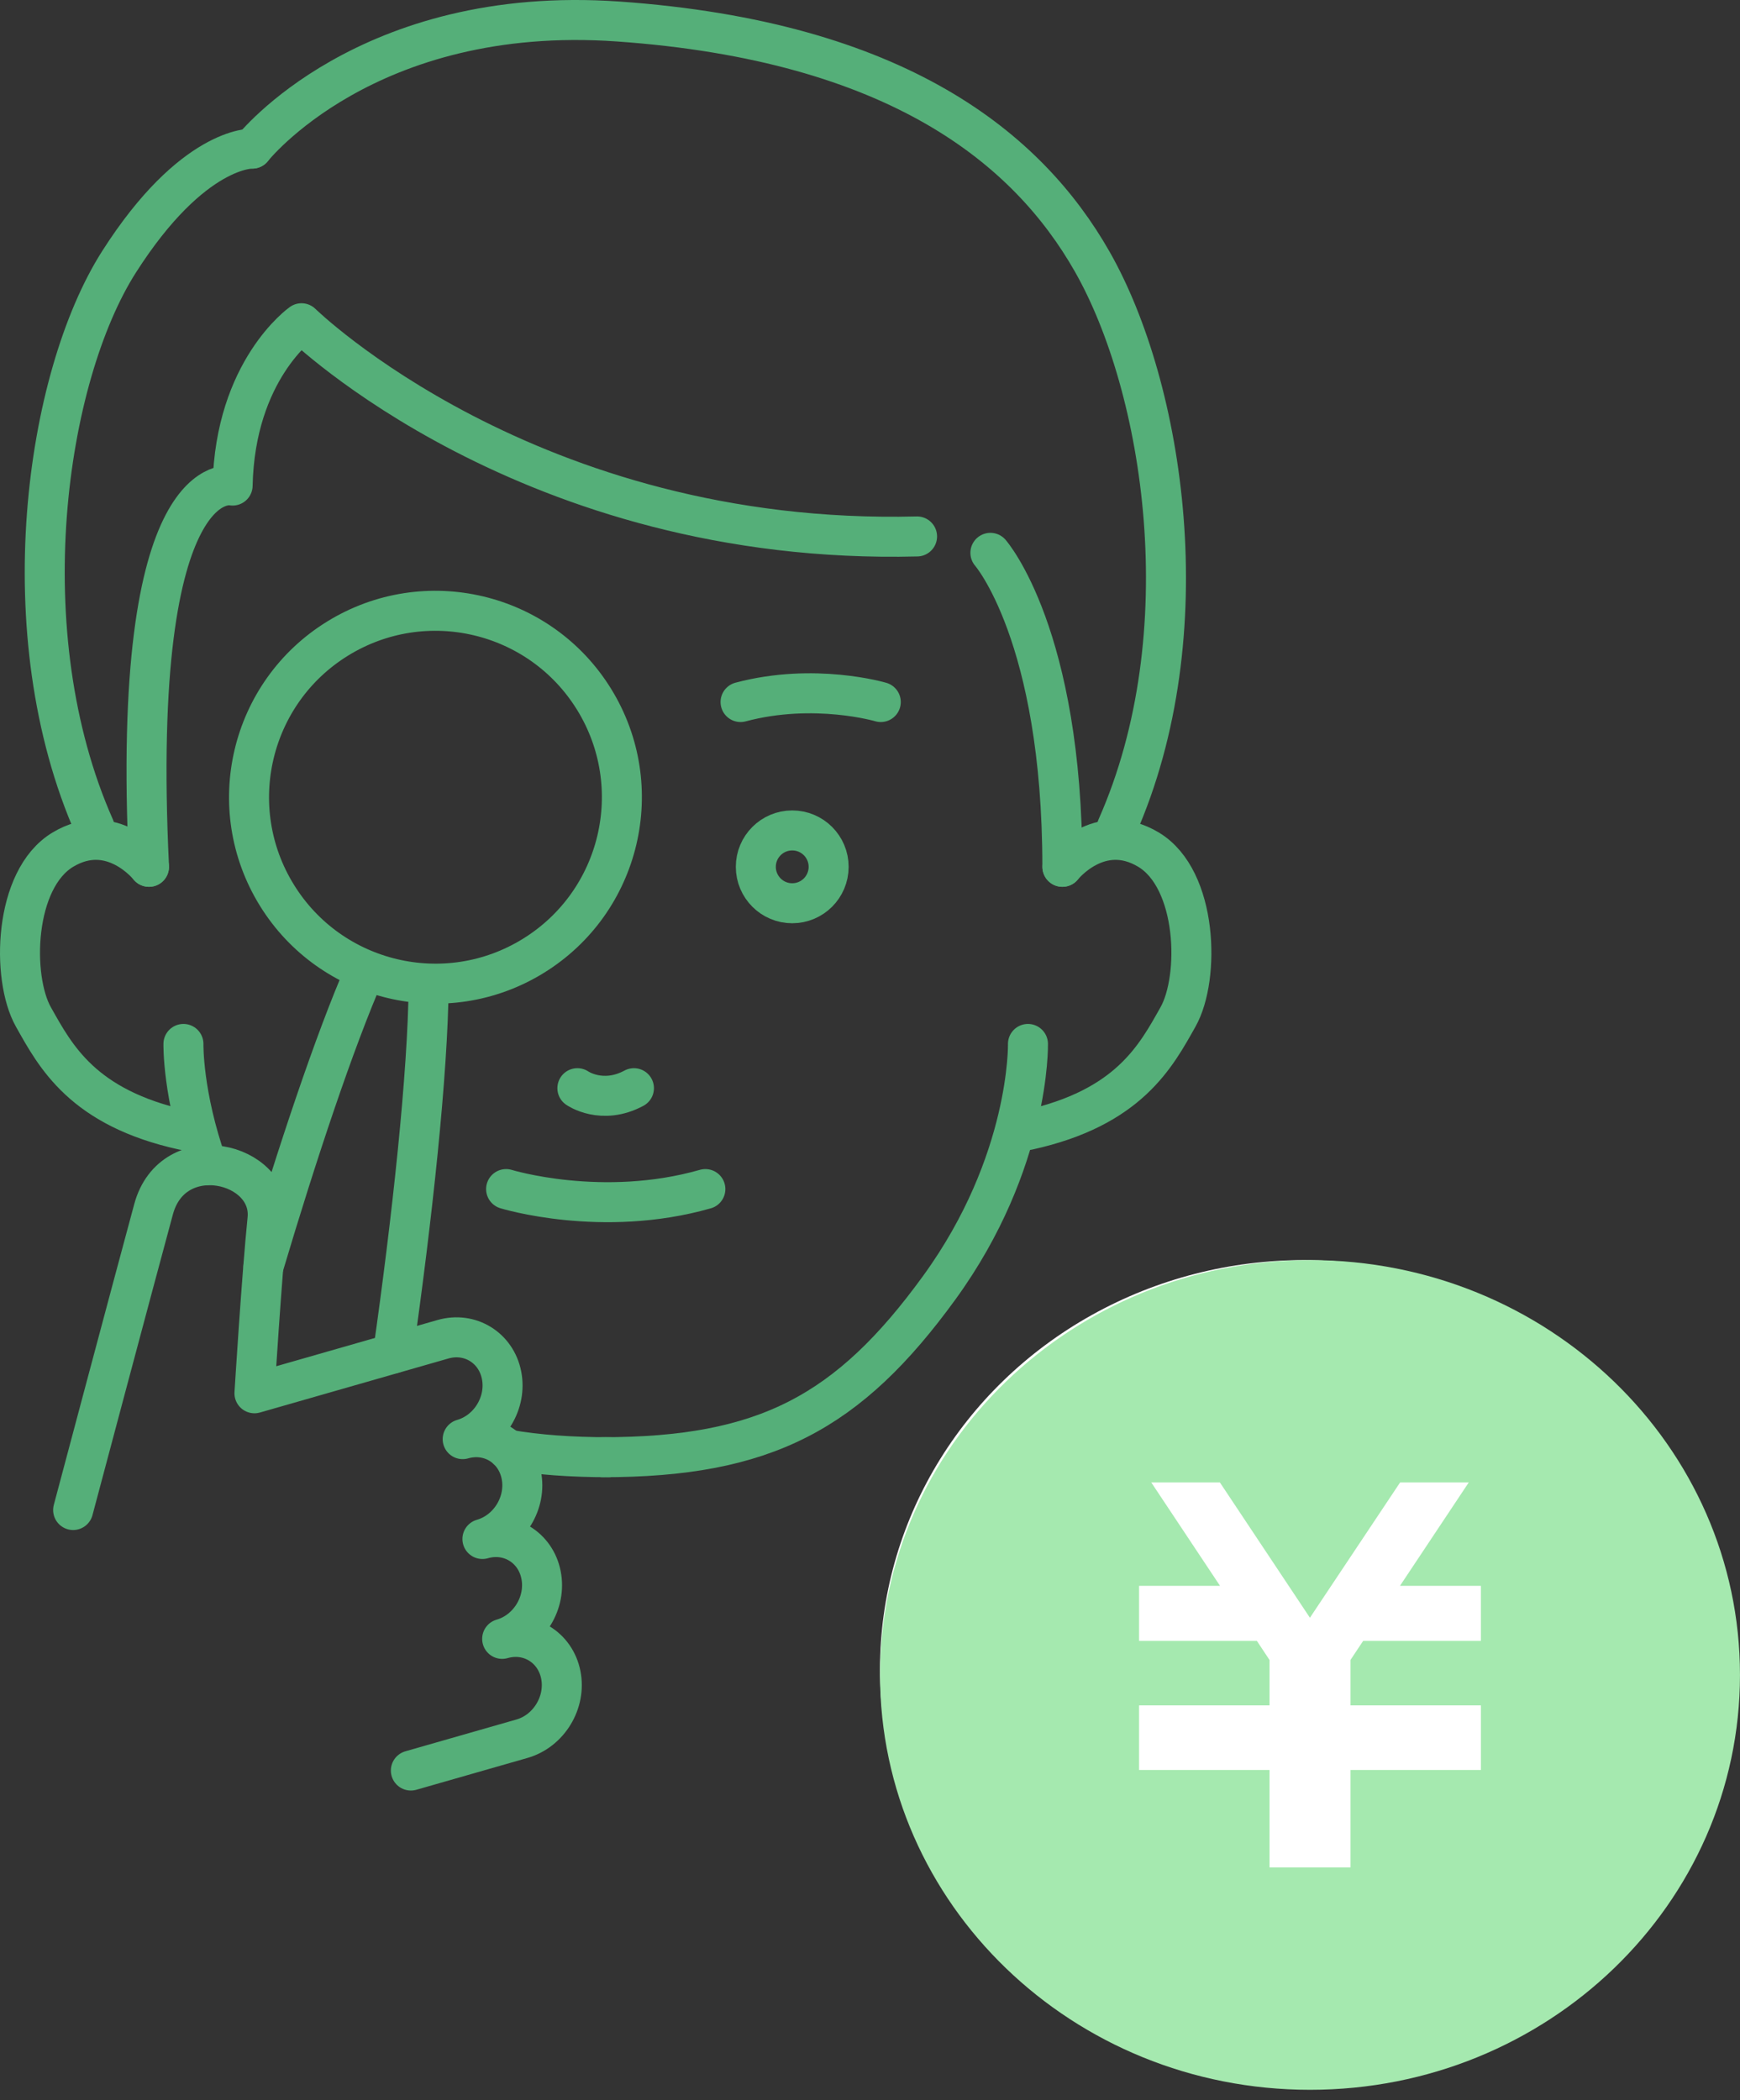
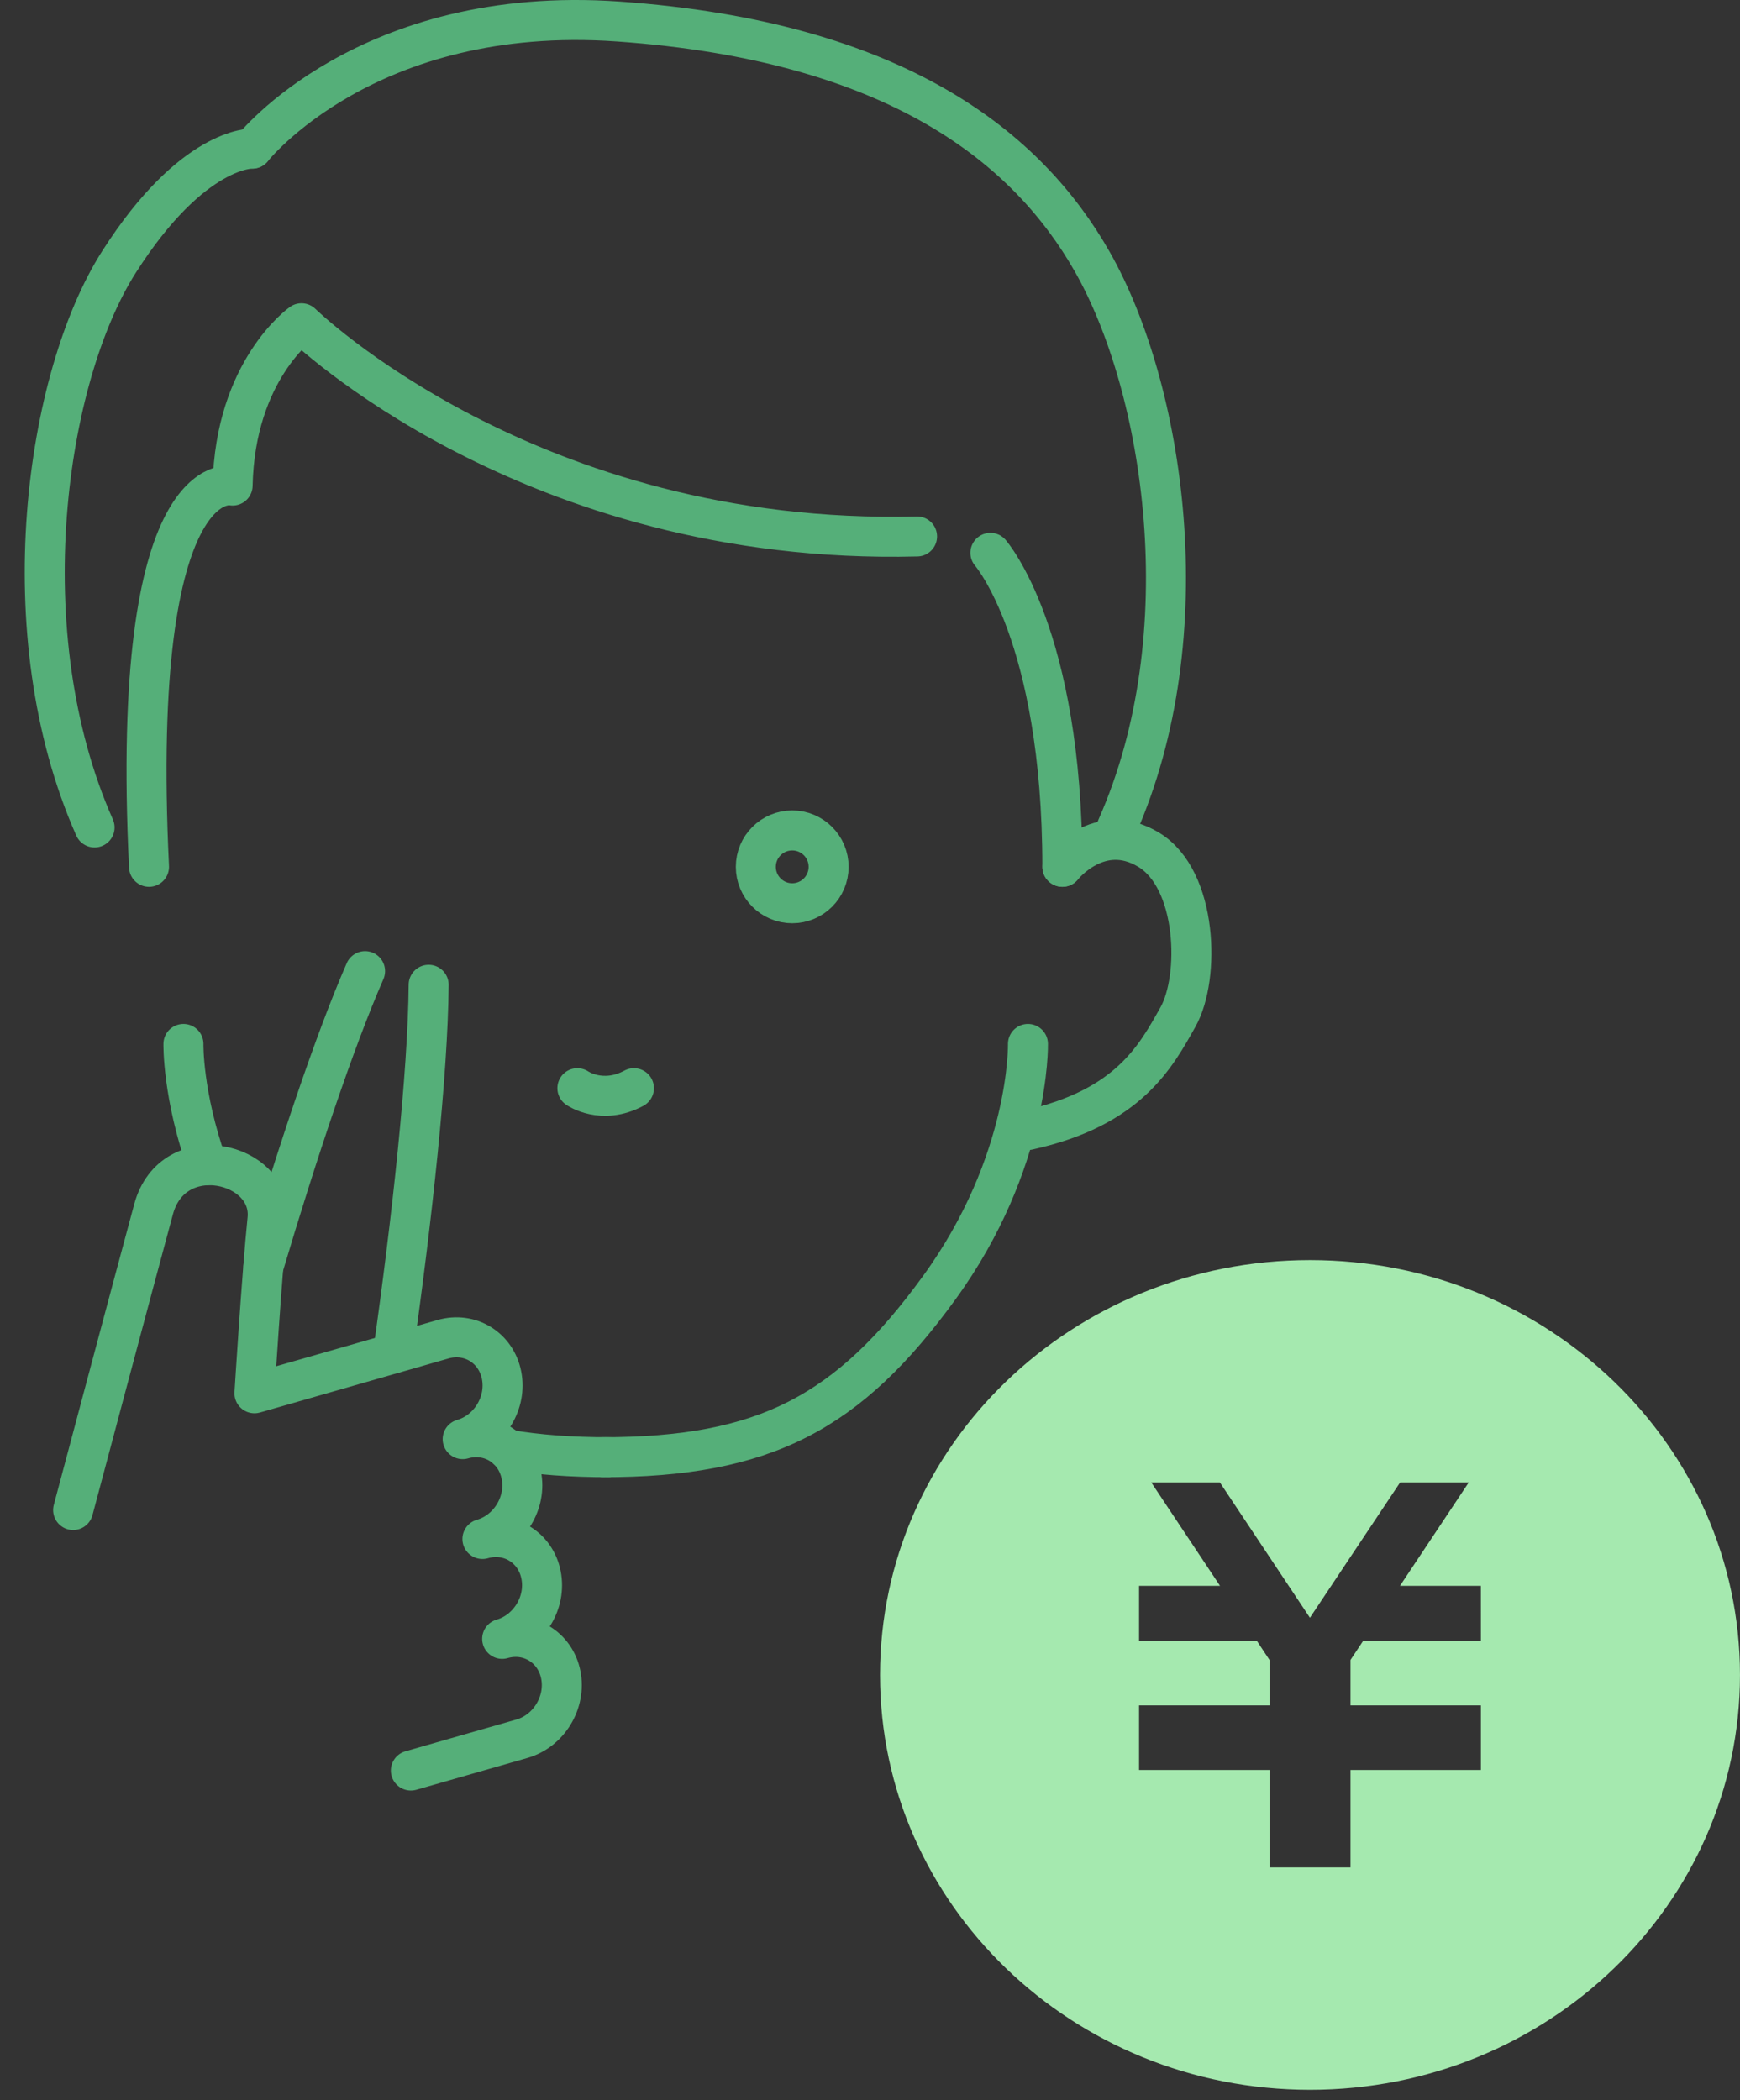
<svg xmlns="http://www.w3.org/2000/svg" width="87" height="105" viewBox="0 0 87 105" fill="none">
  <rect x="0" y="0" width="87" height="105" fill="#333333" stroke="none" />
-   <path d="M9.172 56.497C4.128 55.389 2.776 52.809 1.669 50.841C0.561 48.873 0.685 43.954 3.145 42.478C5.604 41.002 7.448 43.338 7.448 43.338" stroke="#55AF79" stroke-width="2" stroke-linecap="round" stroke-linejoin="round" />
  <path d="M7.451 43.338C6.467 23.048 11.631 24.276 11.631 24.276C11.755 18.497 15.075 16.161 15.075 16.161C15.075 16.161 26.456 27.312 45.853 26.82" stroke="#55AF79" stroke-width="2" stroke-linecap="round" stroke-linejoin="round" />
  <path d="M12.615 7.43C12.615 7.43 9.644 7.306 5.956 13.085C2.268 18.865 0.421 31.655 4.728 41.37" stroke="#55AF79" stroke-width="2" stroke-linecap="round" stroke-linejoin="round" />
  <path d="M28.869 54.405C28.869 54.405 30.097 55.265 31.697 54.405" stroke="#55AF79" stroke-width="2" stroke-linecap="round" stroke-linejoin="round" />
-   <path d="M25.305 59.449C25.305 59.449 30.101 60.925 35.268 59.449" stroke="#55AF79" stroke-width="2" stroke-linecap="round" stroke-linejoin="round" />
  <path d="M51.398 52.193C51.398 52.193 51.522 58.097 46.971 64.368C42.42 70.639 38.24 72.855 30.125 72.855" stroke="#55AF79" stroke-width="2" stroke-linecap="round" stroke-linejoin="round" />
  <path d="M51.398 56.497C56.441 55.389 57.793 52.809 58.901 50.841C60.009 48.873 59.885 43.954 57.425 42.478C54.965 41.002 53.121 43.338 53.121 43.338" stroke="#55AF79" stroke-width="2" stroke-linecap="round" stroke-linejoin="round" />
  <path d="M53.118 43.338C53.118 31.739 49.52 27.64 49.52 27.64" stroke="#55AF79" stroke-width="2" stroke-linecap="round" stroke-linejoin="round" />
  <path d="M12.615 7.43C12.615 7.43 18.314 0.188 30.907 1.075C44.879 2.059 51.398 7.43 54.614 13.086C58.185 19.364 60.149 31.656 55.842 41.371" stroke="#55AF79" stroke-width="2" stroke-linecap="round" stroke-linejoin="round" />
-   <path d="M44.039 35.099C44.039 35.099 40.719 34.115 37.028 35.099" stroke="#55AF79" stroke-width="2" stroke-linecap="round" stroke-linejoin="round" />
  <path d="M39.611 45.159C40.617 45.159 41.432 44.343 41.432 43.338C41.432 42.333 40.617 41.518 39.611 41.518C38.606 41.518 37.791 42.333 37.791 43.338C37.791 44.343 38.606 45.159 39.611 45.159Z" stroke="#55AF79" stroke-width="2" stroke-miterlimit="10" />
-   <path d="M26.666 47.79C31.047 45.088 32.407 39.346 29.705 34.965C27.002 30.584 21.26 29.224 16.88 31.926C12.499 34.629 11.138 40.371 13.841 44.752C16.543 49.132 22.285 50.493 26.666 47.79Z" stroke="#55AF79" stroke-width="2" stroke-linecap="round" stroke-linejoin="round" />
  <path d="M20.543 88.52C23.595 87.647 26.095 86.93 26.095 86.93C27.441 86.546 28.314 85.113 28.04 83.734C27.765 82.356 26.453 81.549 25.108 81.937C26.453 81.552 27.327 80.12 27.052 78.741C26.781 77.363 25.466 76.556 24.121 76.944C25.466 76.559 26.34 75.127 26.065 73.748C25.794 72.37 24.479 71.563 23.134 71.951C24.479 71.566 25.352 70.134 25.078 68.755C24.807 67.377 23.492 66.57 22.146 66.958L12.723 69.659C12.723 69.659 13.084 63.816 13.375 60.955C13.666 58.093 8.646 56.895 7.679 60.456C6.729 63.953 3.657 75.495 3.657 75.495" stroke="#55AF79" stroke-width="2" stroke-linecap="round" stroke-linejoin="round" />
  <path d="M25.379 72.474C26.892 72.735 28.565 72.855 30.445 72.855" stroke="#55AF79" stroke-width="2" stroke-linecap="round" stroke-linejoin="round" />
  <path d="M9.172 52.193C9.172 52.193 9.118 54.733 10.366 58.251" stroke="#55AF79" stroke-width="2" stroke-linecap="round" stroke-linejoin="round" />
  <path d="M13.171 63.324C14.851 57.682 16.722 52.056 18.254 48.553" stroke="#55AF79" stroke-width="2" stroke-linecap="round" stroke-linejoin="round" />
  <path d="M21.433 49.235C21.396 53.686 20.603 60.962 19.649 67.668" stroke="#55AF79" stroke-width="2" stroke-linecap="round" stroke-linejoin="round" />
-   <ellipse cx="65.198" cy="83.451" rx="21.198" ry="20.451" fill="white" />
  <path d="M65.501 63C53.629 63 44.002 72.284 44.002 83.741C44.002 95.194 53.629 104.482 65.501 104.482C77.372 104.482 86.999 95.194 86.999 83.741C86.999 72.284 77.372 63 65.501 63ZM74.045 82.038H68.157L67.525 82.99V85.263H74.045V85.27V88.03V88.492H67.525V93.364H63.477V88.492H56.953V88.03V85.27V85.263H63.477V82.994L62.844 82.038H56.953V79.285H61.001L57.562 74.114H60.993L65.496 80.881L70.007 74.114H73.439L69.999 79.285H74.044L74.045 82.038Z" fill="#A5E9AF" />
</svg>